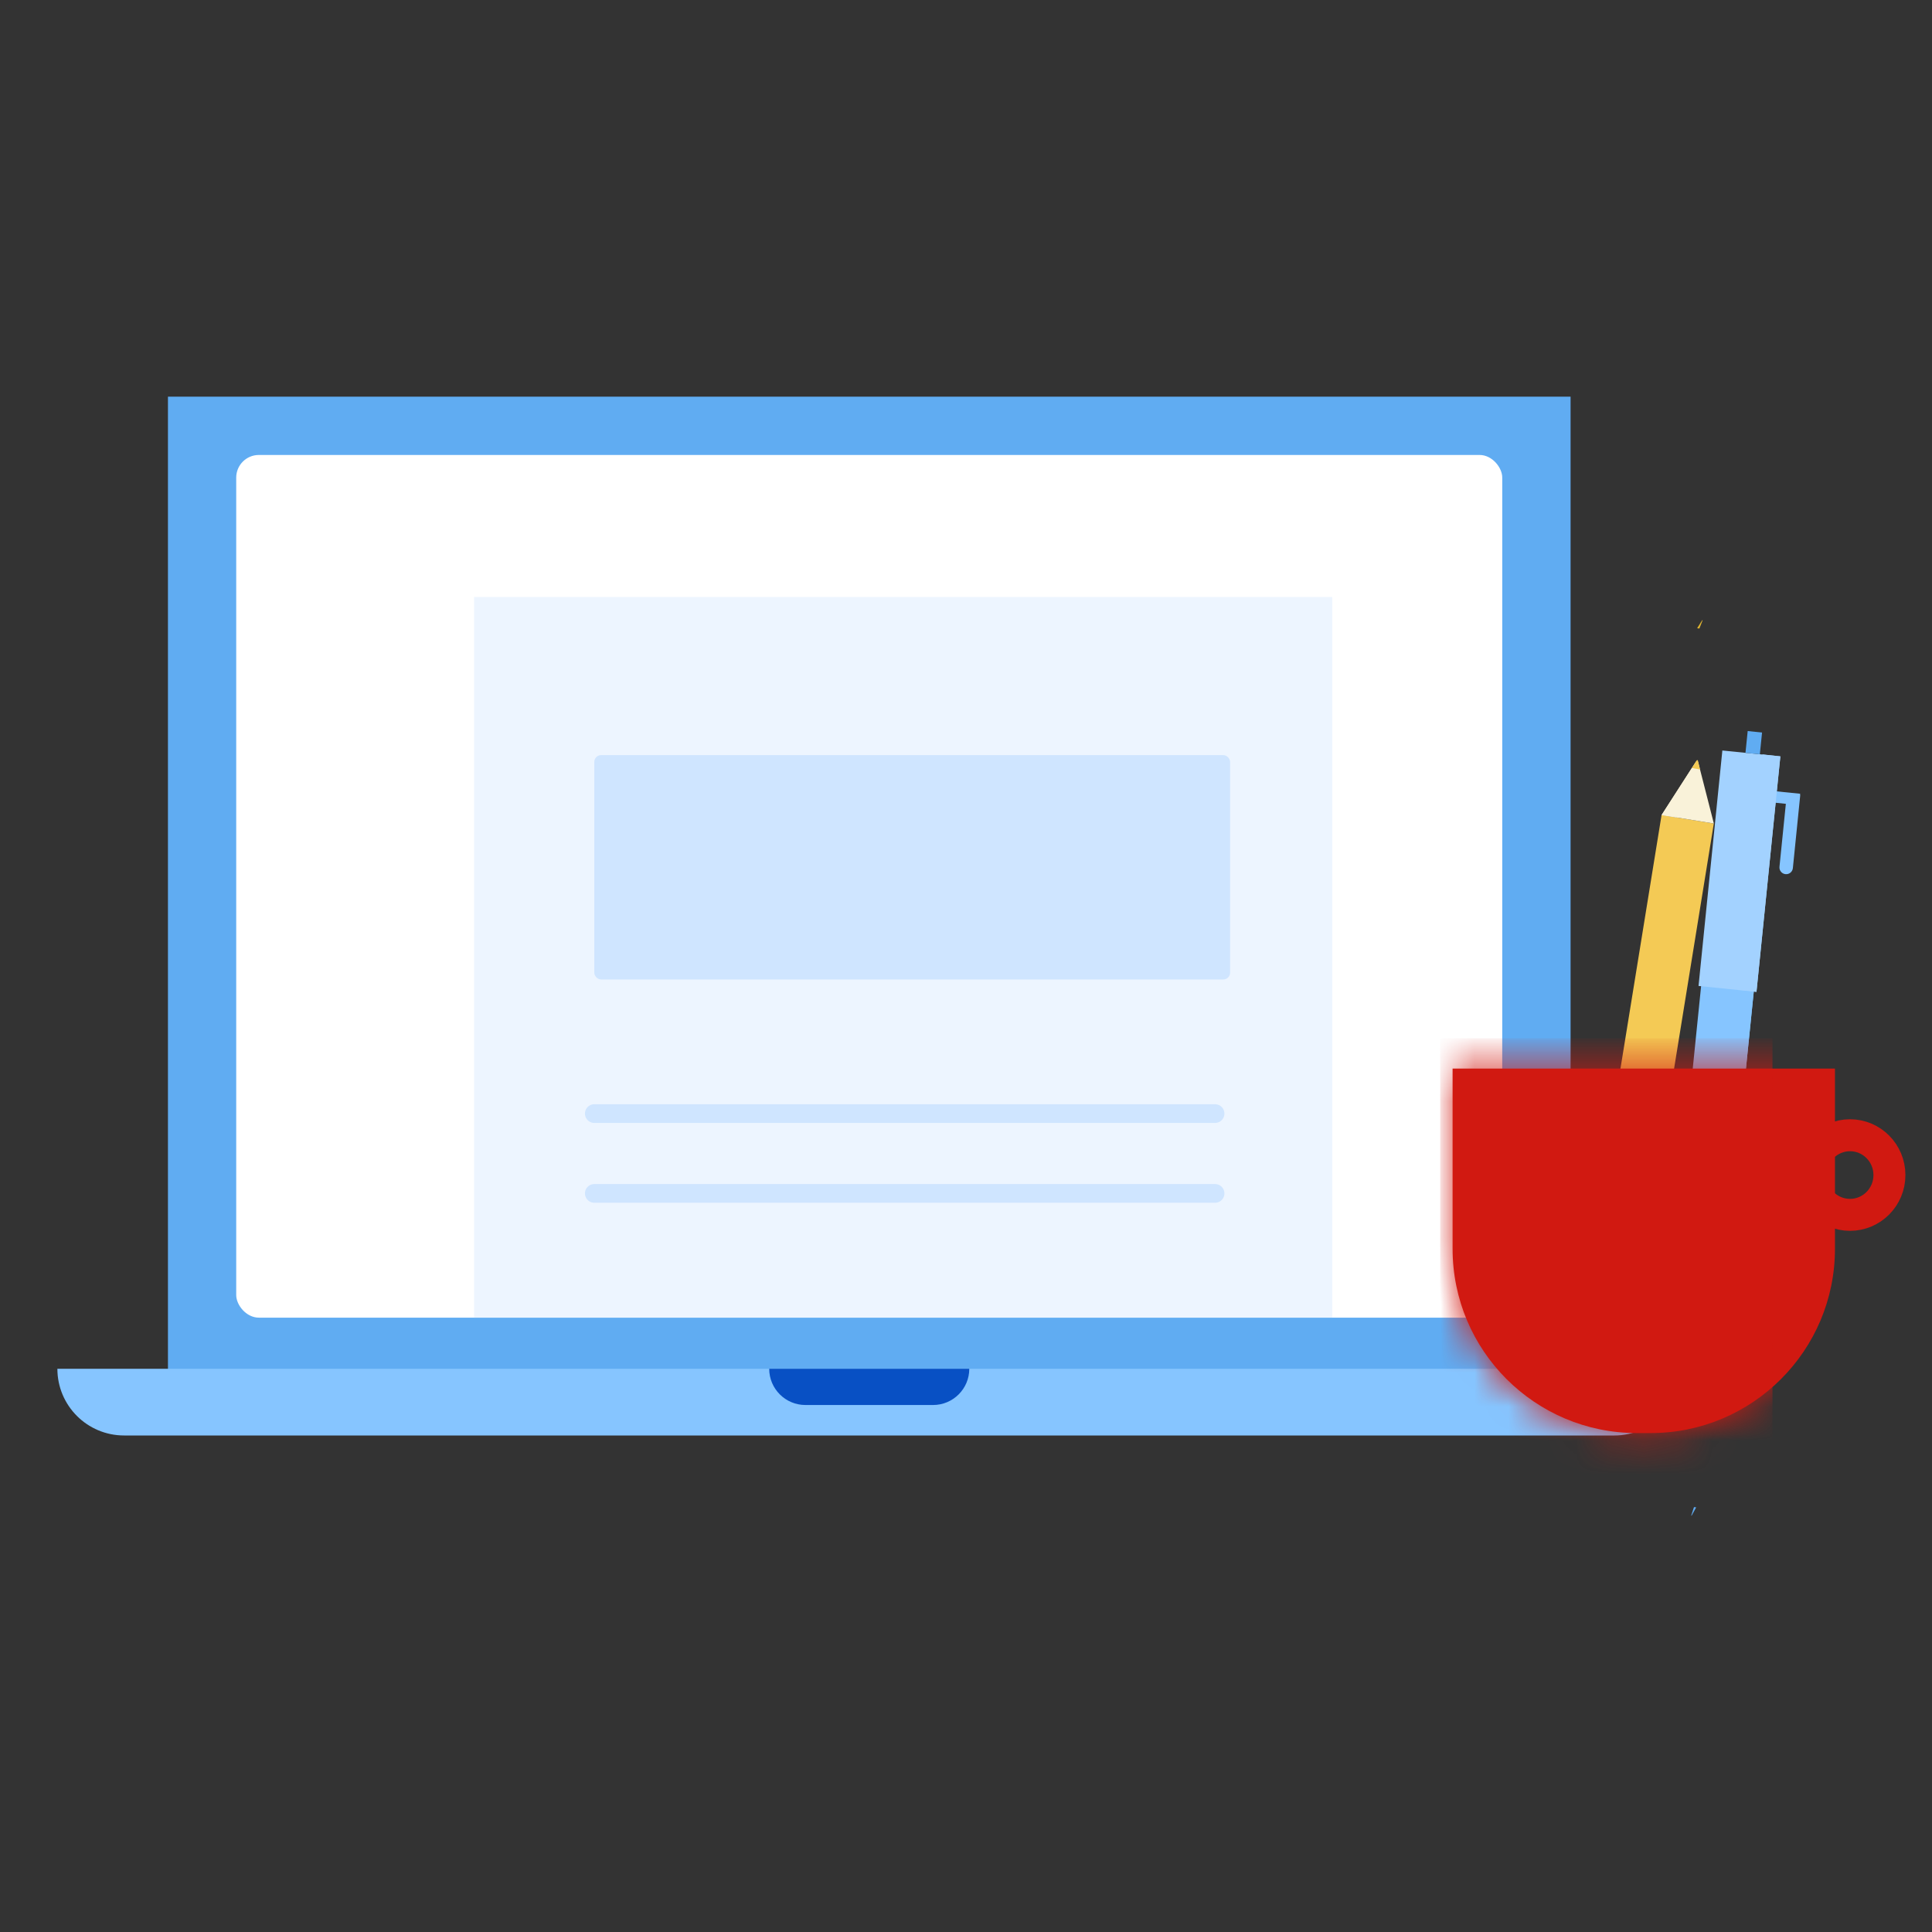
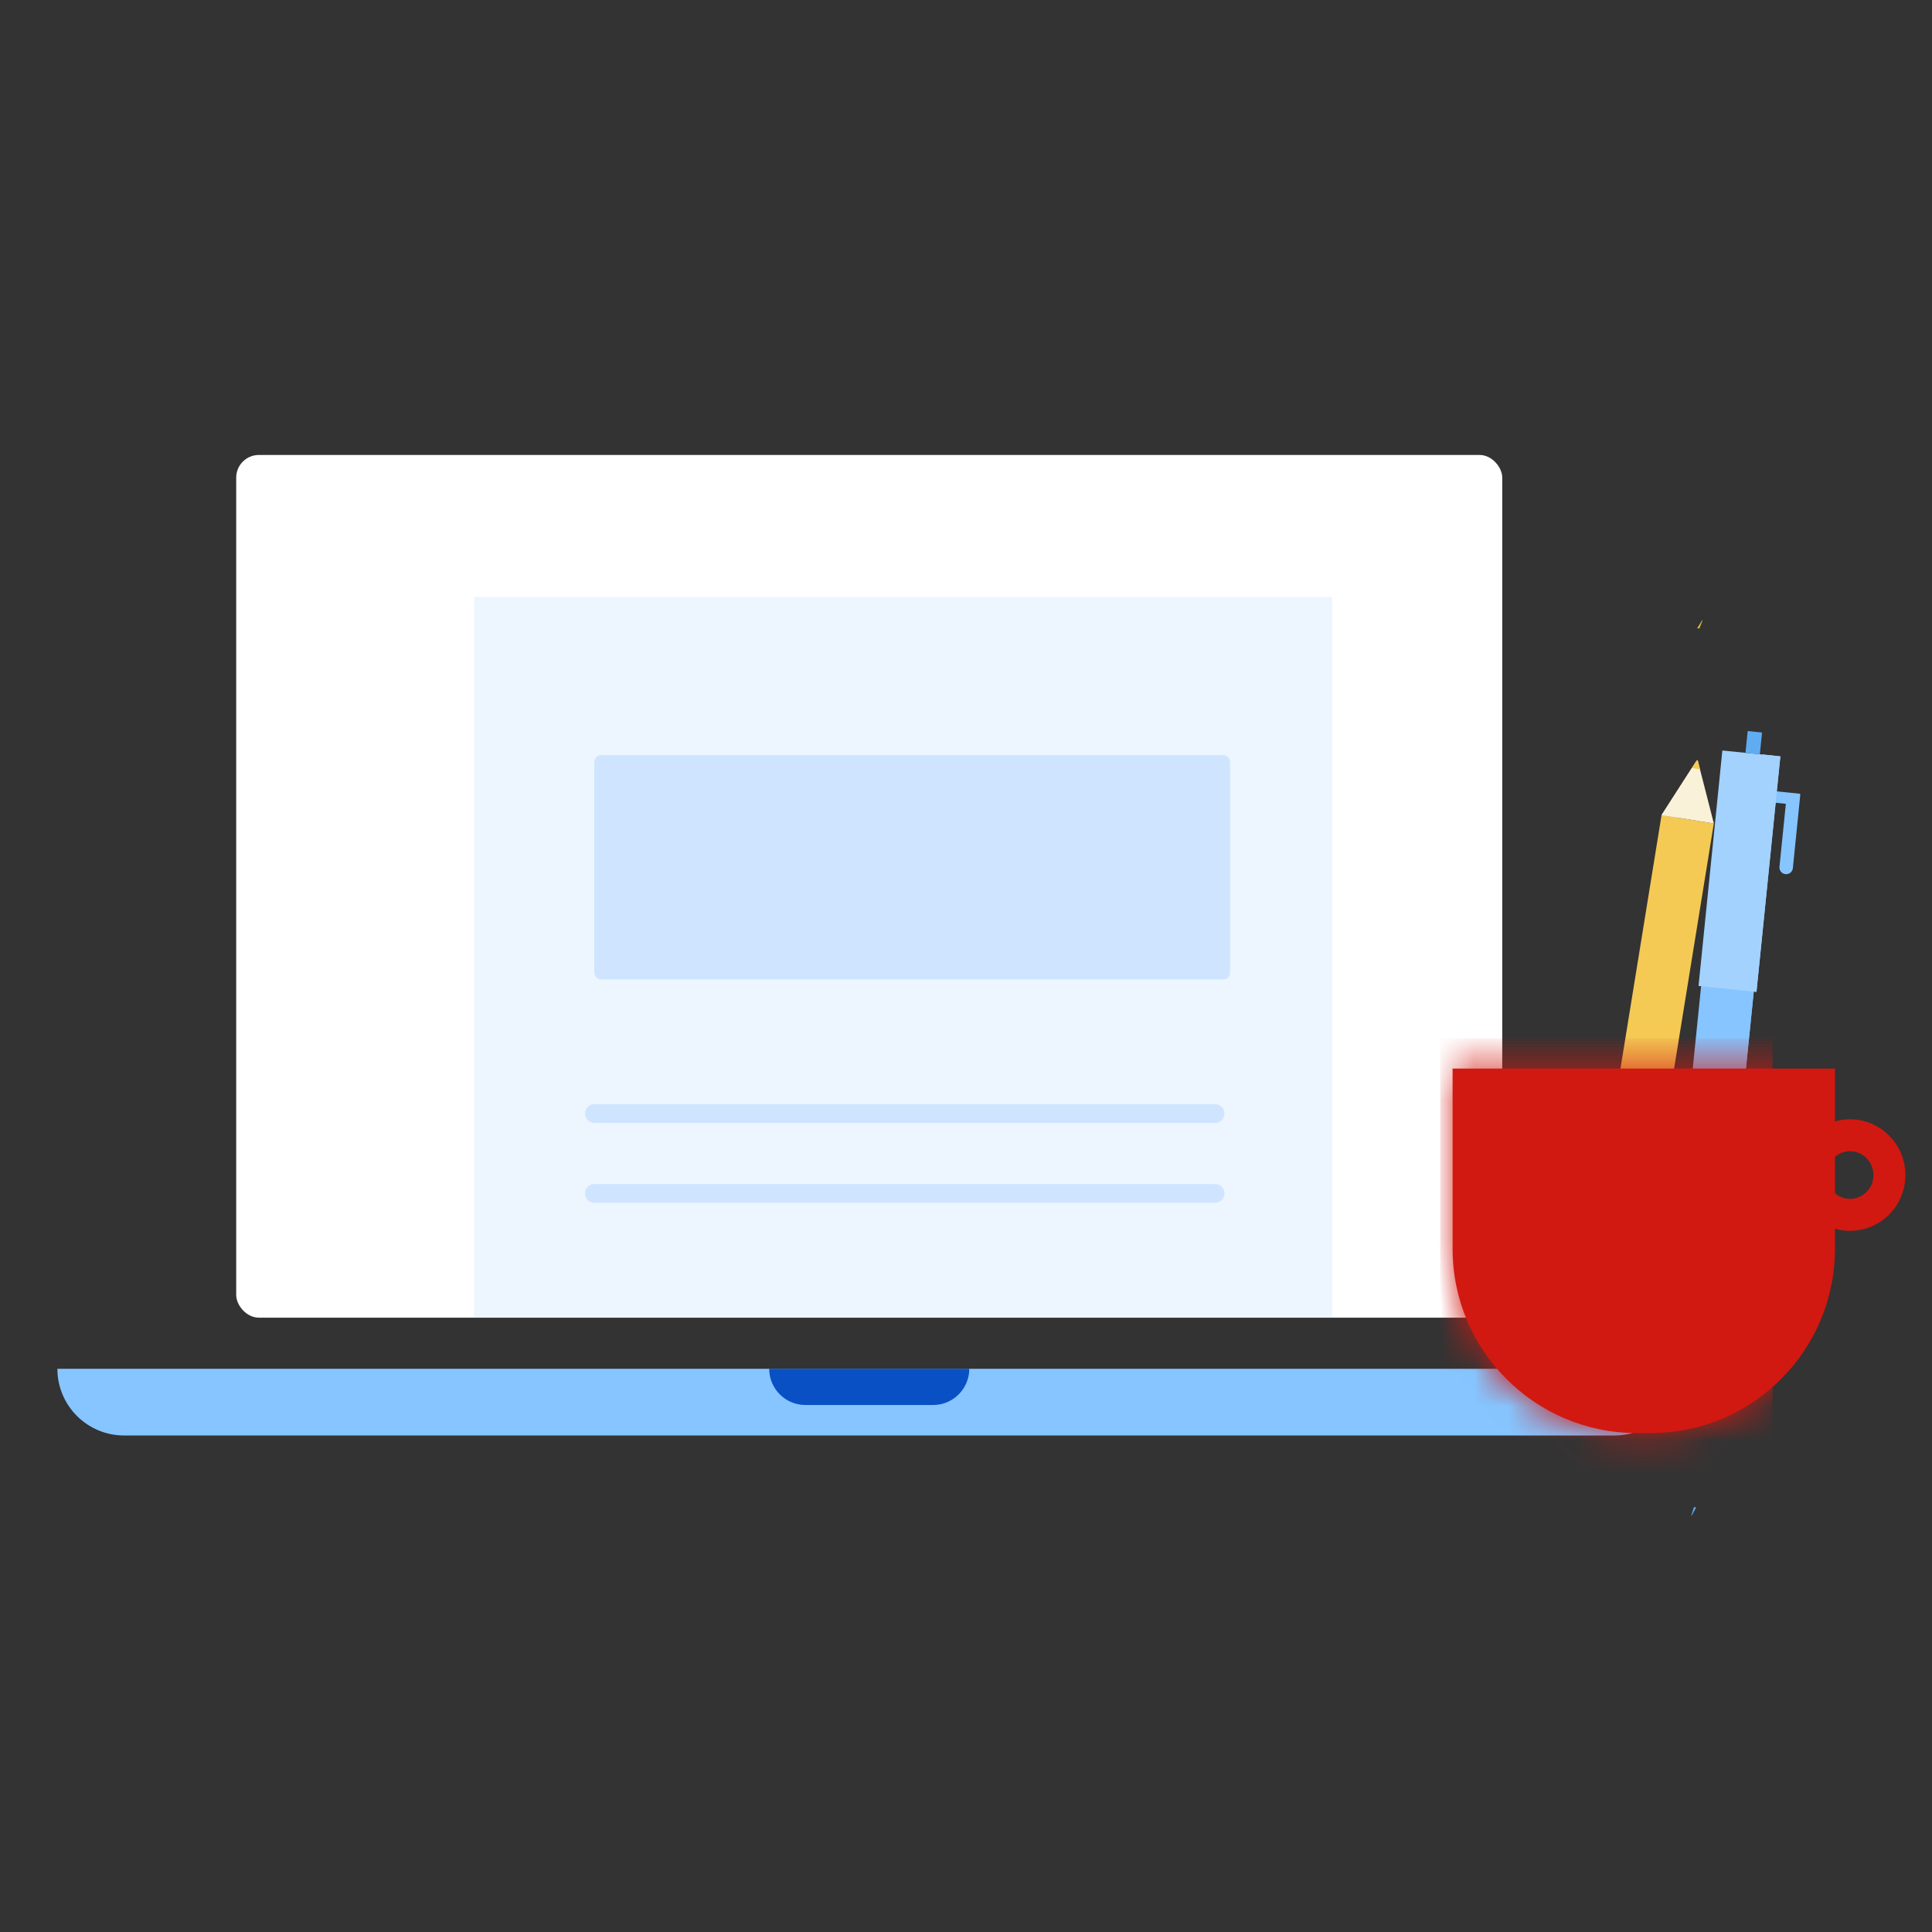
<svg xmlns="http://www.w3.org/2000/svg" width="57" height="57" viewBox="0 0 57 57" fill="none">
  <rect x="0" y="0" width="57" height="57" fill="#333333" stroke="none" />
  <g clip-path="url(#clip0_765_7841)">
-     <rect x="4.955" y="11.703" width="41.382" height="28.891" fill="#60ACF2" />
    <rect x="6.969" y="13.423" width="37.352" height="25.452" rx="0.668" fill="white" />
    <path d="M1.693 40.383H49.598C49.598 41.47 48.717 42.351 47.63 42.351H3.661C2.574 42.351 1.693 41.47 1.693 40.383Z" fill="#86C5FF" />
    <path d="M22.694 40.383H28.597C28.597 40.974 28.118 41.452 27.528 41.452H23.763C23.173 41.452 22.694 40.974 22.694 40.383Z" fill="#0850C4" />
    <path d="M13.987 17.613H39.304V38.875H13.987V17.613Z" fill="#EDF5FF" />
    <path d="M17.534 32.854H35.848M17.534 35.209H35.848" stroke="#CFE5FF" stroke-width="0.552" stroke-linecap="round" />
    <rect x="17.567" y="22.312" width="18.691" height="6.552" rx="0.167" fill="#CFE5FF" stroke="#CFE5FF" stroke-width="0.067" />
    <rect width="1.562" height="16.528" transform="matrix(-0.987 -0.16 -0.16 0.987 50.563 24.296)" fill="#F4CA55" />
    <path d="M50.102 22.491C50.093 22.457 50.048 22.45 50.03 22.479L49.021 24.046L50.564 24.296L50.102 22.491Z" fill="#F9F2D9" />
    <path d="M49.913 22.66L50.156 22.701L50.094 22.44C50.09 22.423 50.068 22.419 50.058 22.433L49.913 22.66Z" fill="#F4CA55" />
    <path d="M49.979 22.671L49.46 24.117L49.02 24.05L49.914 22.66L49.979 22.671Z" fill="#F9F2D9" />
    <path d="M49.085 33.884L47.388 33.609L46.271 40.502L47.968 40.777L49.085 33.884Z" fill="#F9F2D9" />
    <path fill-rule="evenodd" clip-rule="evenodd" d="M46.327 37.023C46.435 37.041 46.508 37.143 46.491 37.251L46.192 39.094L46.511 39.146L46.457 39.479L45.752 39.365L45.758 39.328L45.752 39.327L46.099 37.187C46.117 37.079 46.218 37.006 46.327 37.023Z" fill="#FEDC7F" />
    <rect width="0.426" height="0.646" transform="matrix(-0.987 -0.16 -0.16 0.987 47.291 40.667)" fill="#FEDC7F" />
    <path d="M47.921 33.695L47.388 33.609L46.269 40.502L46.793 40.591L47.921 33.695Z" fill="#FEDC7F" />
    <path d="M50.234 18.298L50.136 18.544L50.071 18.534L50.216 18.304C50.22 18.296 50.229 18.297 50.234 18.298Z" fill="#DFB430" />
    <rect width="1.562" height="16.528" transform="matrix(0.995 0.101 0.101 -0.995 49.208 38.748)" fill="#86C5FF" />
    <path d="M49.777 40.522C49.787 40.555 49.832 40.56 49.849 40.529L50.763 38.905L49.208 38.748L49.777 40.522Z" fill="#CFE5FF" />
    <path d="M49.955 40.342L49.71 40.316L49.788 40.573C49.792 40.59 49.815 40.592 49.824 40.577L49.955 40.342Z" fill="#86C5FF" />
    <path d="M49.889 40.336L50.32 38.861L50.764 38.902L49.955 40.342L49.889 40.336Z" fill="#86C5FF" />
    <path d="M50.112 29.089L51.822 29.263L52.525 22.315L50.815 22.142L50.112 29.089Z" fill="#A3D2FF" />
    <path fill-rule="evenodd" clip-rule="evenodd" d="M52.677 25.79C52.568 25.779 52.489 25.682 52.5 25.573L52.688 23.715L52.366 23.682L52.4 23.346L53.111 23.418L53.107 23.456L53.113 23.456L52.895 25.613C52.884 25.722 52.786 25.802 52.677 25.79Z" fill="#86C5FF" />
    <rect width="0.426" height="0.646" transform="matrix(0.995 0.101 0.101 -0.995 51.497 22.211)" fill="#60ACF2" />
    <rect width="0.456" height="9.692" transform="matrix(0.995 0.101 0.101 -0.995 50.309 38.851)" fill="#86C5FF" />
    <path d="M51.284 29.208L51.821 29.262L52.527 22.315L51.998 22.257L51.284 29.208Z" fill="#A3D2FF" />
    <path d="M49.895 44.716L49.978 44.464L50.043 44.471L49.912 44.709C49.909 44.717 49.9 44.717 49.895 44.716Z" fill="#60ACF2" />
    <path d="M42.856 31.526H54.137V36.844C54.137 39.846 51.703 42.28 48.7 42.28H48.292C45.29 42.28 42.856 39.846 42.856 36.844V31.526Z" fill="#D11911" />
    <mask id="mask0_765_7841" style="mask-type:alpha" maskUnits="userSpaceOnUse" x="42" y="31" width="13" height="12">
      <path d="M42.856 31.526H54.137V36.844C54.137 39.846 51.703 42.28 48.701 42.28H48.293C45.29 42.28 42.856 39.846 42.856 36.844V31.526Z" fill="#212352" />
    </mask>
    <g mask="url(#mask0_765_7841)">
      <rect x="42.491" y="30.63" width="9.803" height="12.997" fill="#D11911" />
    </g>
    <path d="M55.744 34.668C55.744 35.32 55.22 35.842 54.581 35.842C53.942 35.842 53.419 35.32 53.419 34.668C53.419 34.016 53.942 33.493 54.581 33.493C55.22 33.493 55.744 34.016 55.744 34.668Z" stroke="#D11911" stroke-width="0.943" />
  </g>
  <defs>
    <clipPath id="clip0_765_7841">
      <rect width="56" height="56" fill="white" transform="translate(0.892 0.216)" />
    </clipPath>
  </defs>
</svg>